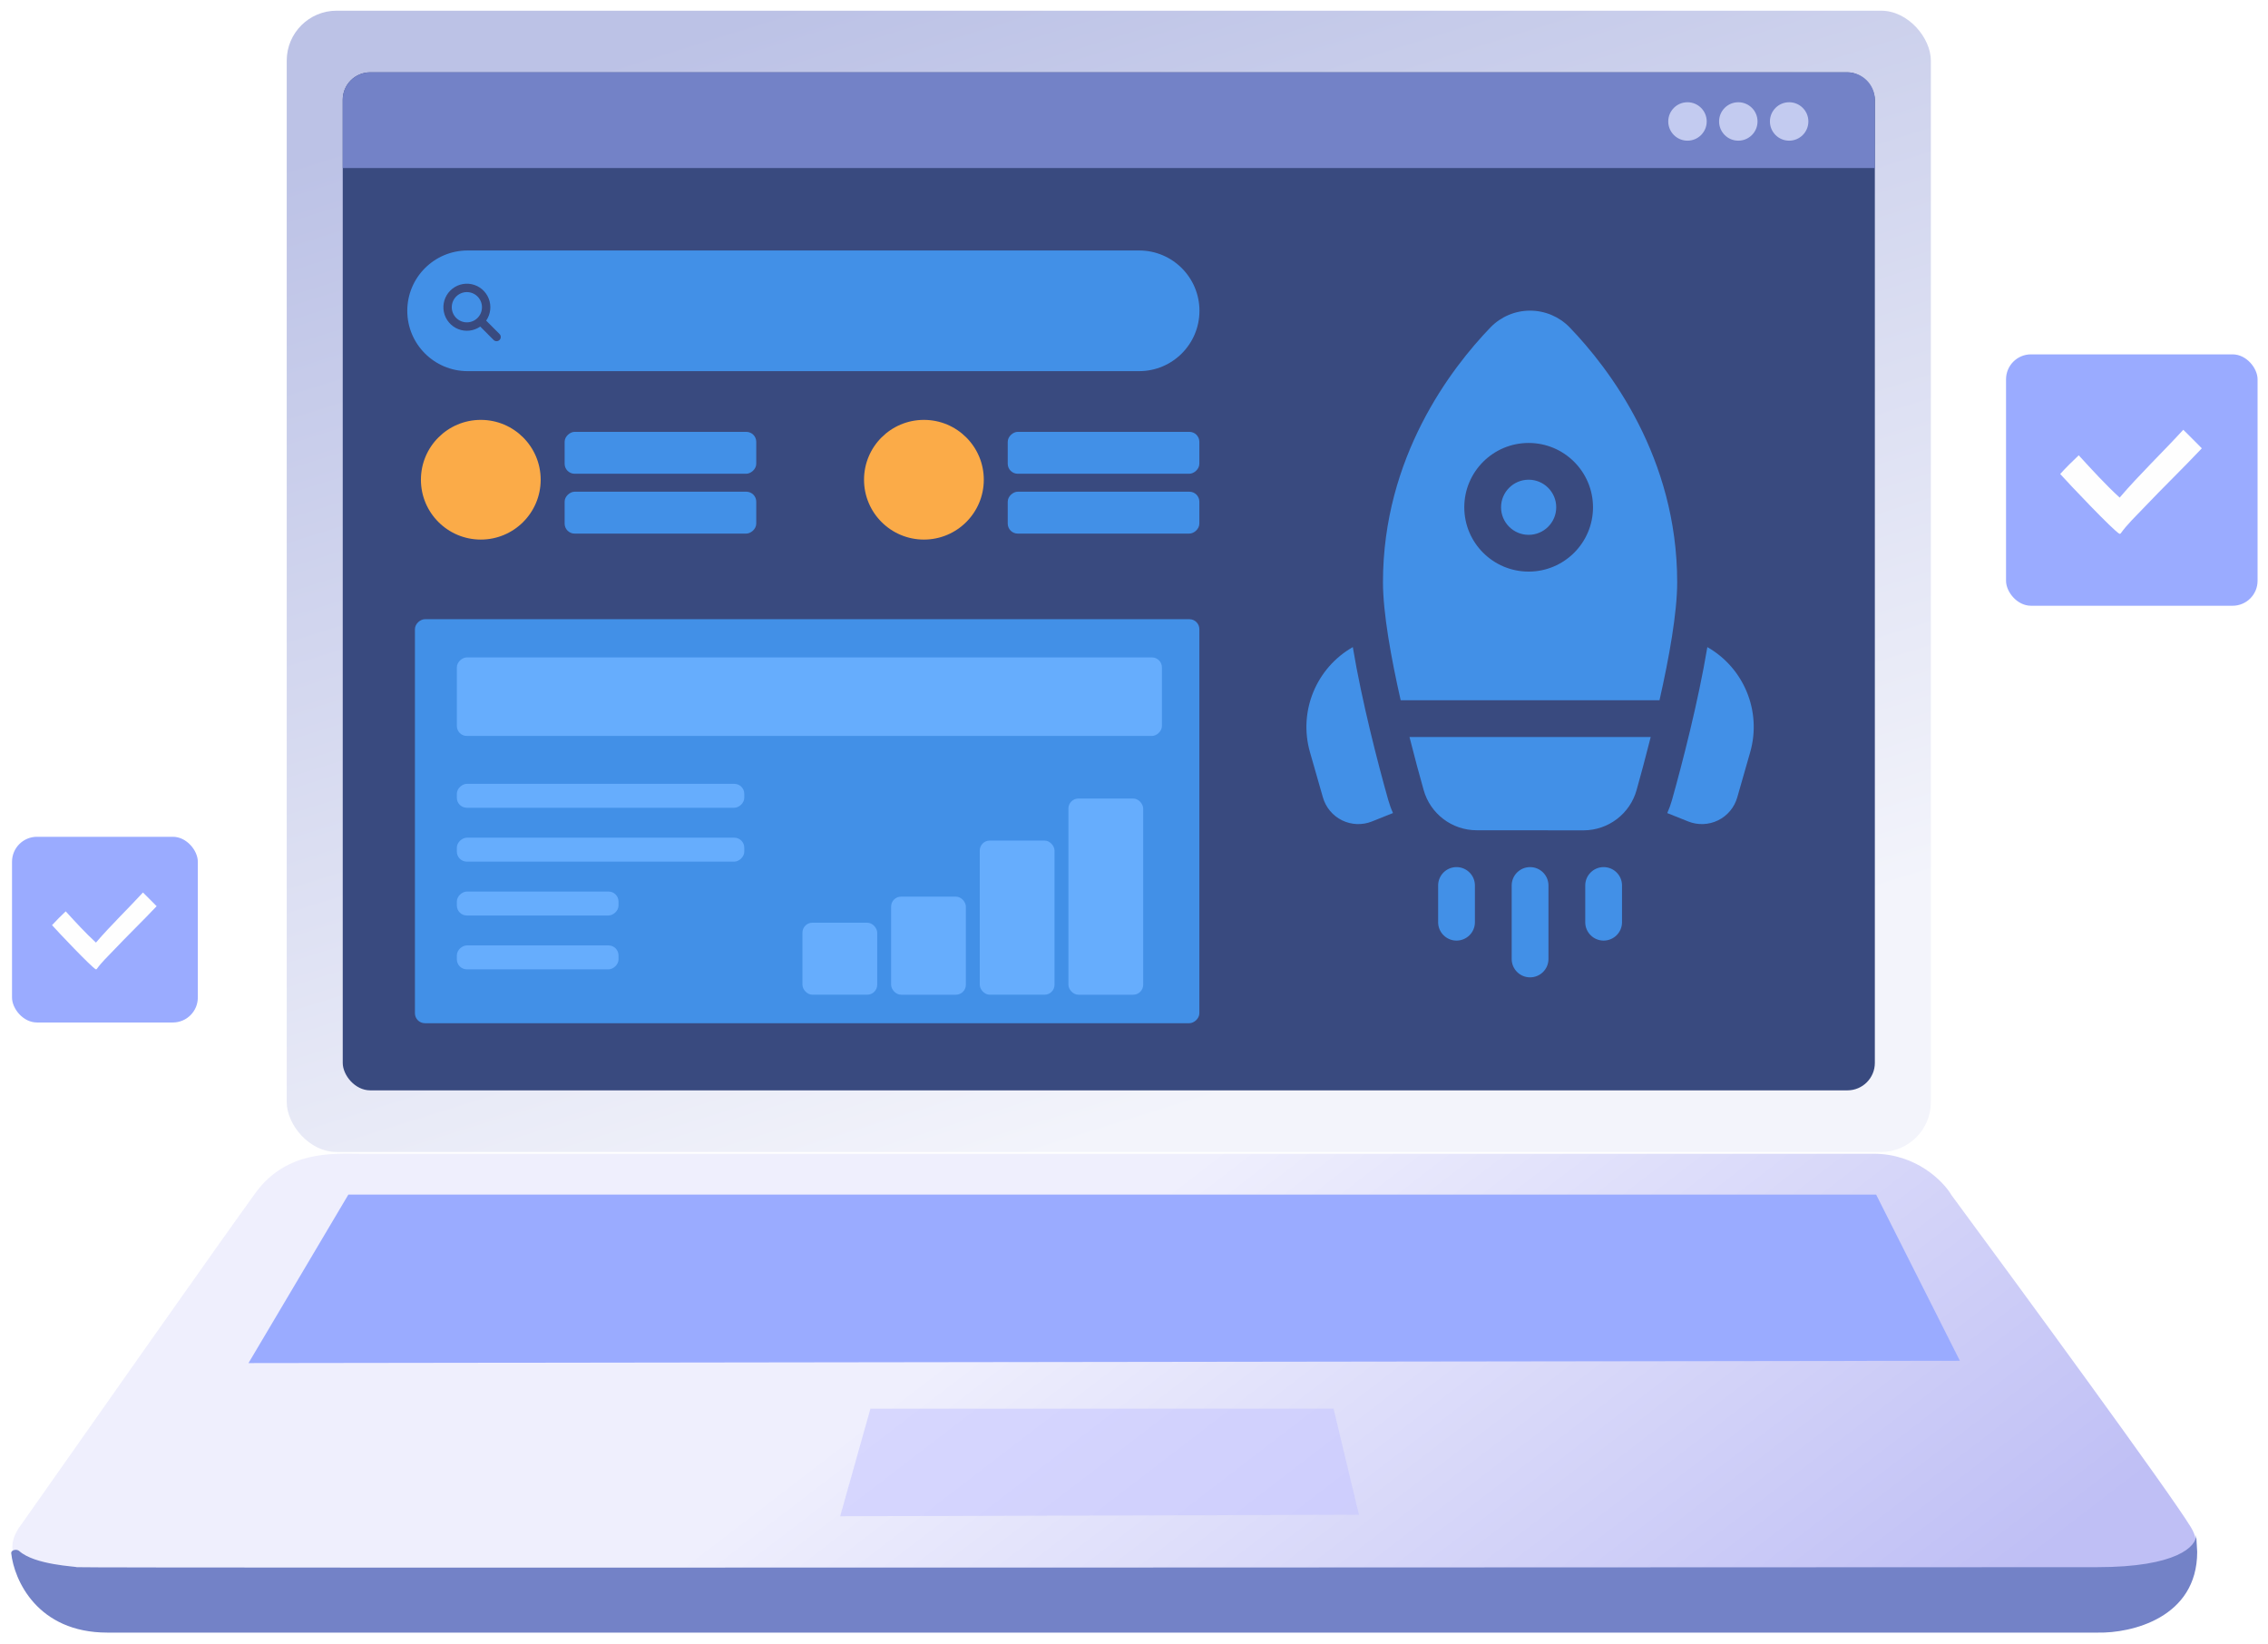
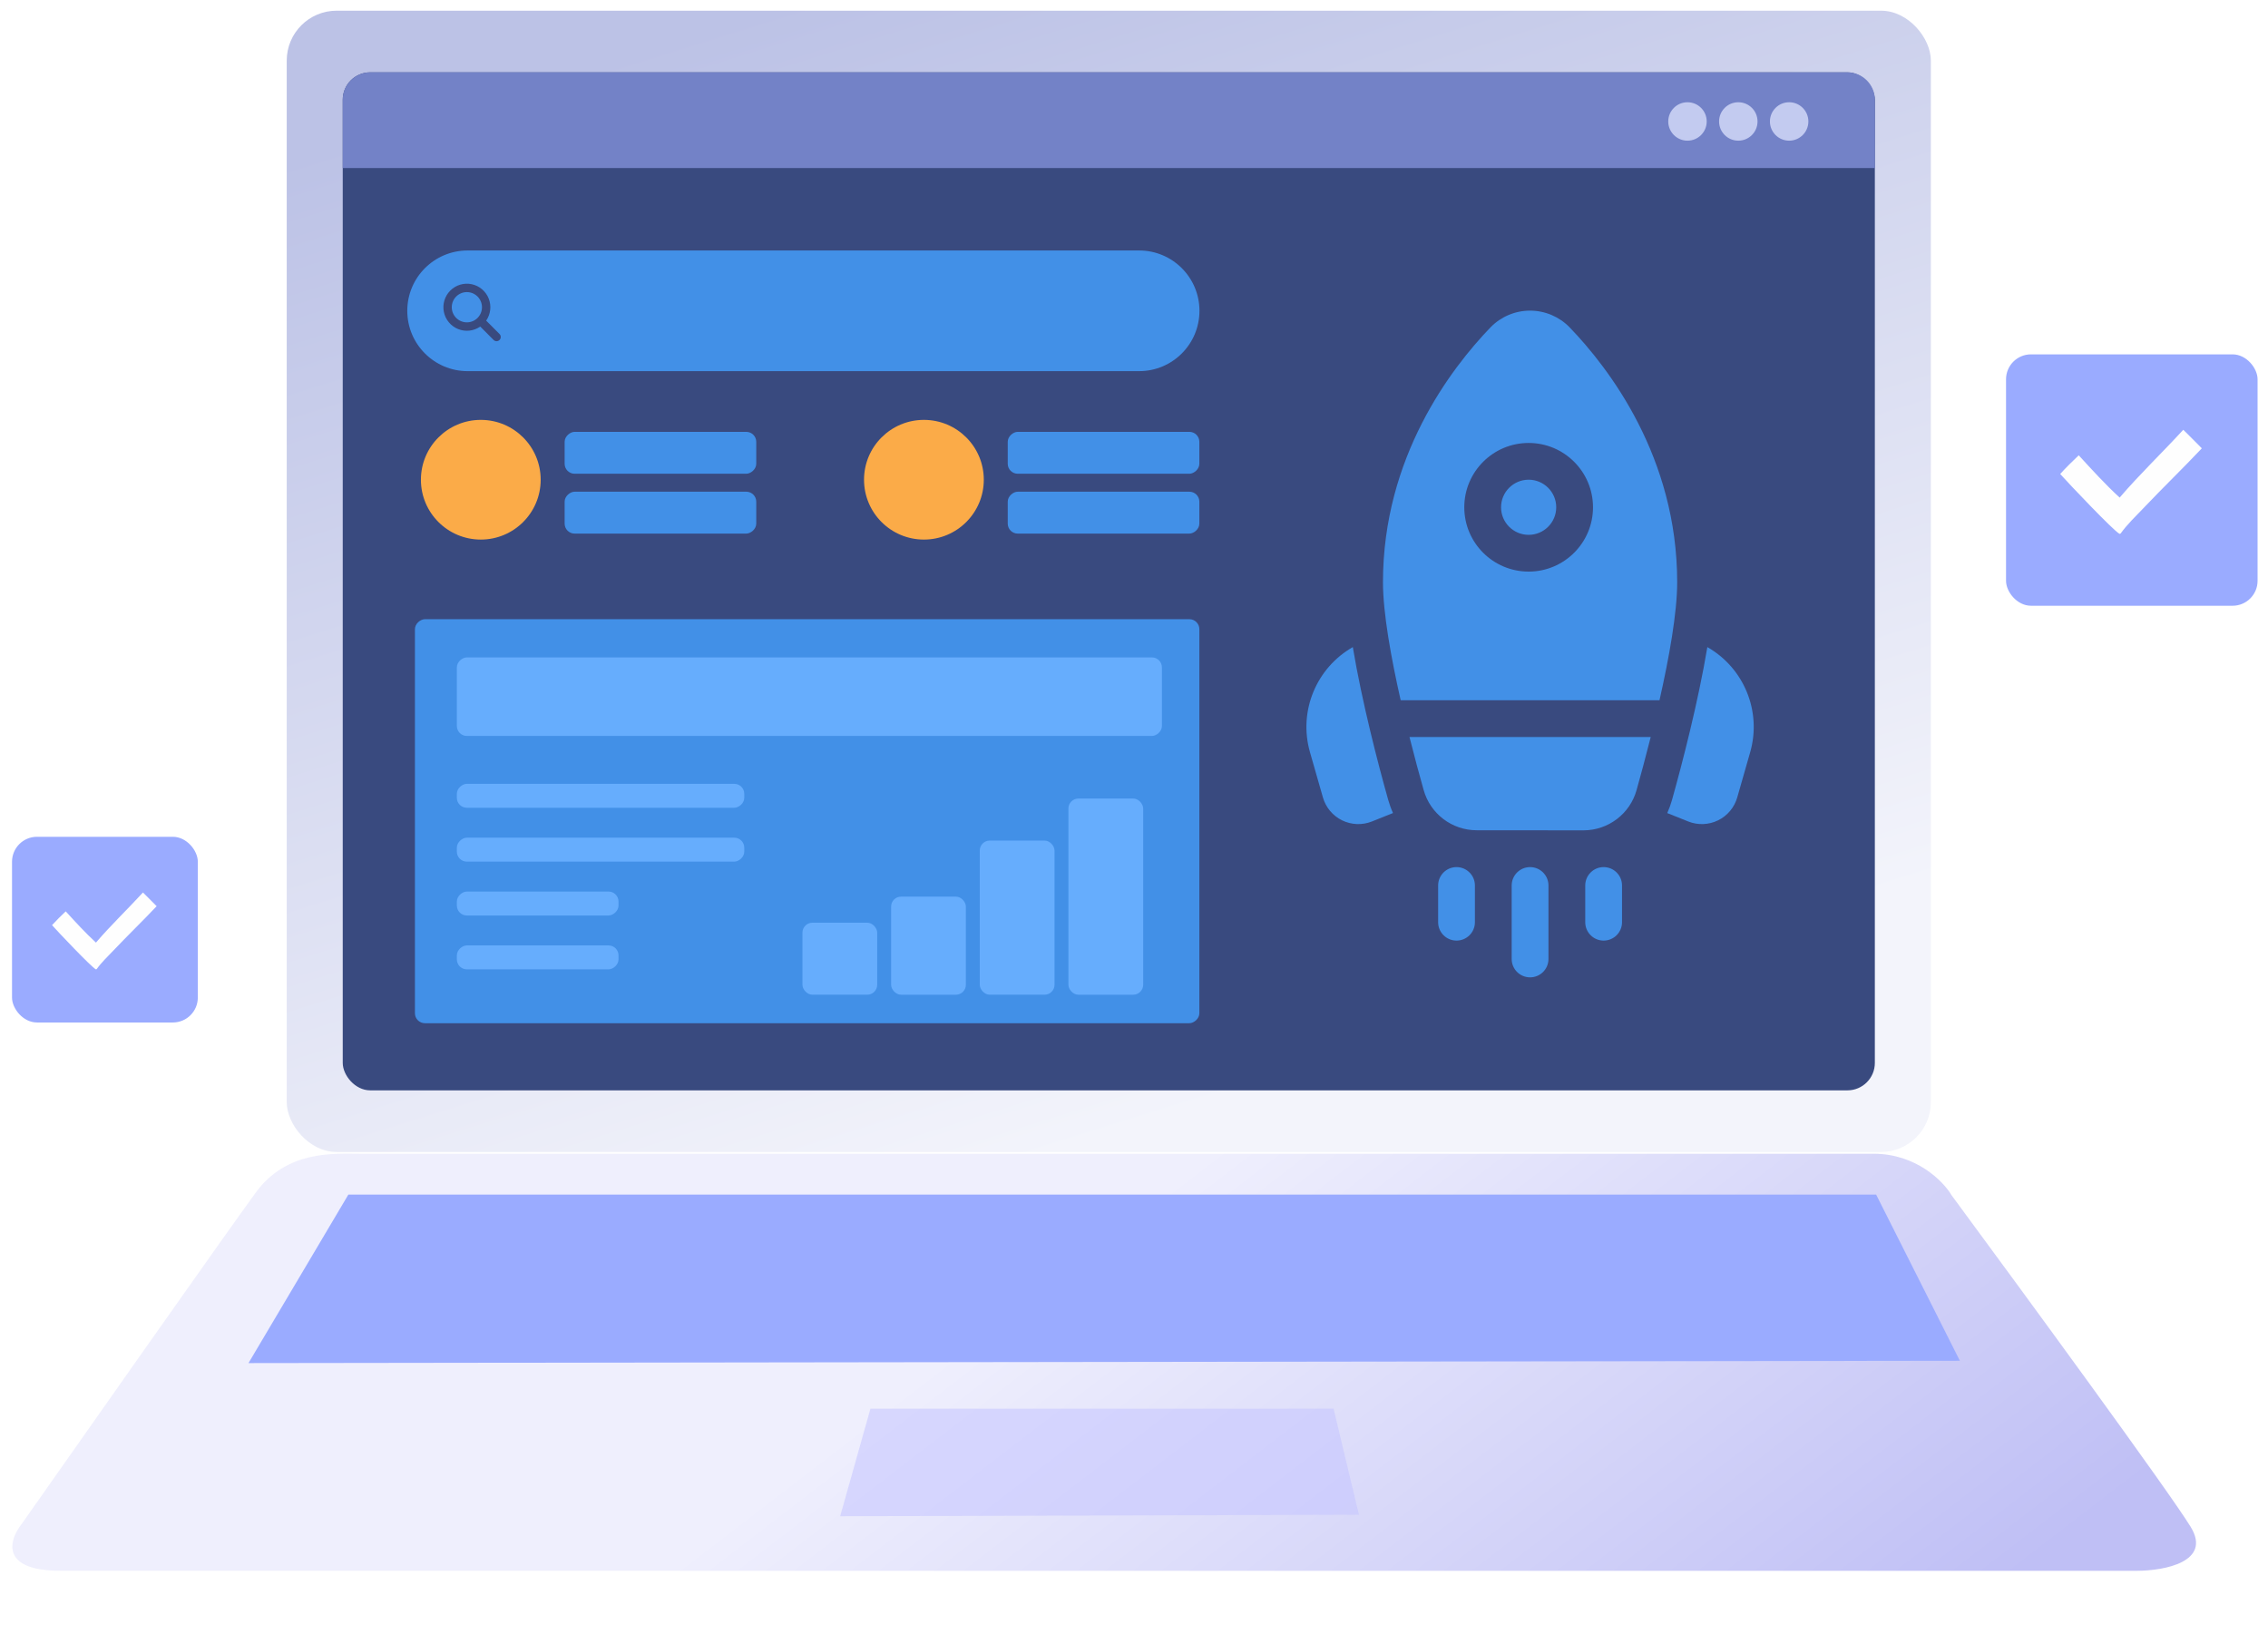
<svg xmlns="http://www.w3.org/2000/svg" width="909" height="659" viewBox="0 0 909 659" fill="none">
  <g filter="url(#filter0_d_324_3106)">
    <path d="M102.441 474.009C114.958 456.807 134.017 458.37 144.498 458.37L750.87 458.369C768.083 458.369 778.907 469.446 782.167 474.985C810.529 513.428 869.406 593.834 878.013 607.908C886.62 621.982 867.255 625.501 856.497 625.501H24.2C-0.055 625.501 3.662 613.121 8.552 606.931C34.633 569.791 89.923 491.21 102.441 474.009Z" fill="url(#paint0_linear_324_3106)" />
-     <path d="M43.019 650.276C14.932 650.276 5.654 629.153 4.497 618.456C4.487 618.363 4.491 618.272 4.509 618.179C4.726 617.043 6.819 616.768 7.674 617.547C13.893 623.215 30.721 623.748 30.721 624.053C30.721 624.463 799.444 624.053 840.442 624.053C872.626 624.053 880.335 615.637 880.226 611.193L880.211 610.943C880.219 611.024 880.224 611.108 880.226 611.193L880.621 617.909C880.621 644.458 854.109 650.549 840.852 650.276H43.019Z" fill="#7382C7" />
    <rect x="114.918" y="0.284" width="658.96" height="457.382" rx="20" fill="url(#paint1_linear_324_3106)" />
    <rect x="137.367" y="24.986" width="614.06" height="407.98" rx="11" fill="#394A7F" />
    <path d="M137.367 35.986C137.367 29.911 142.292 24.986 148.367 24.986H740.427C746.502 24.986 751.427 29.911 751.427 35.986V63.338H137.367V35.986Z" fill="#7382C7" />
    <ellipse cx="676.331" cy="44.675" rx="7.706" ry="7.7" fill="#C3CBF0" />
    <ellipse cx="696.702" cy="44.675" rx="7.706" ry="7.7" fill="#C3CBF0" />
    <ellipse cx="717.079" cy="44.675" rx="7.706" ry="7.7" fill="#C3CBF0" />
    <path d="M187.417 144.737C174.063 144.737 163.238 133.912 163.238 120.559V120.559C163.238 107.205 174.063 96.38 187.417 96.38L456.557 96.38C469.91 96.38 480.735 107.205 480.735 120.559V120.559C480.735 133.912 469.91 144.737 456.557 144.737L187.417 144.737Z" fill="#4290E7" />
    <path d="M200.209 129.857L194.858 124.493C196.658 121.889 197.033 118.552 195.856 115.613C194.678 112.673 192.106 110.523 189.009 109.887C185.912 109.252 182.702 110.217 180.468 112.458C178.232 114.697 177.269 117.912 177.902 121.015C178.537 124.118 180.682 126.696 183.617 127.875C186.551 129.055 189.881 128.68 192.48 126.876L197.83 132.241C198.488 132.899 199.553 132.899 200.209 132.241C200.866 131.582 200.866 130.515 200.209 129.857L200.209 129.857ZM182.841 123.412C181.705 122.275 181.067 120.732 181.066 119.124C181.066 117.515 181.703 115.973 182.84 114.835C183.974 113.698 185.514 113.059 187.119 113.059C188.725 113.059 190.264 113.698 191.399 114.835C192.534 115.973 193.171 117.515 193.171 119.124C193.171 120.732 192.533 122.275 191.398 123.412C190.262 124.548 188.724 125.185 187.119 125.185C185.515 125.185 183.976 124.548 182.841 123.412Z" fill="#394A7F" />
    <path opacity="0.57" d="M348.866 560.53H534.485L544.658 603.05L336.734 603.642L348.866 560.53Z" fill="#C5C5FF" />
    <path d="M139.617 474.748H751.948L785.507 541.337L99.596 542.264L139.617 474.748Z" fill="#9AABFF" />
    <rect x="166.301" y="406.058" width="161.91" height="314.395" rx="4" transform="rotate(-90 166.301 406.058)" fill="#4290E7" />
    <rect x="357.148" y="355.33" width="29.97" height="39.31" rx="4" fill="#66ADFD" />
    <rect x="321.613" y="365.78" width="29.97" height="28.859" rx="4" fill="#66ADFD" />
    <rect x="392.68" y="332.866" width="29.97" height="61.772" rx="4" fill="#66ADFD" />
    <rect x="428.213" y="316.021" width="29.97" height="78.619" rx="4" fill="#66ADFD" />
    <rect x="183.104" y="290.936" width="31.475" height="282.591" rx="4" transform="rotate(-90 183.104 290.936)" fill="#66ADFD" />
    <rect x="183.102" y="319.717" width="9.594" height="115.198" rx="4" transform="rotate(-90 183.102 319.717)" fill="#66ADFD" />
    <rect x="183.102" y="341.302" width="9.594" height="115.198" rx="4" transform="rotate(-90 183.102 341.302)" fill="#66ADFD" />
    <rect x="183.102" y="362.888" width="9.594" height="64.799" rx="4" transform="rotate(-90 183.102 362.888)" fill="#66ADFD" />
    <rect x="183.102" y="384.473" width="9.594" height="64.799" rx="4" transform="rotate(-90 183.102 384.473)" fill="#66ADFD" />
    <rect x="226.303" y="209.84" width="16.789" height="76.799" rx="4" transform="rotate(-90 226.303 209.84)" fill="#4290E7" />
    <rect x="403.896" y="185.855" width="16.789" height="76.799" rx="4" transform="rotate(-90 403.896 185.855)" fill="#4290E7" />
    <rect x="403.896" y="209.84" width="16.789" height="76.799" rx="4" transform="rotate(-90 403.896 209.84)" fill="#4290E7" />
    <ellipse cx="370.298" cy="188.254" rx="24" ry="23.984" fill="#FBAB48" />
    <rect x="226.303" y="185.855" width="16.789" height="76.799" rx="4" transform="rotate(-90 226.303 185.855)" fill="#4290E7" />
    <ellipse cx="192.701" cy="188.254" rx="24" ry="23.984" fill="#FBAB48" />
    <path fill-rule="evenodd" clip-rule="evenodd" d="M665.116 276.632C668.956 259.636 672.206 241.632 672.206 229.332C672.206 179.264 644.967 143.64 629.084 127.182L629.062 127.156C624.906 122.894 619.201 120.489 613.246 120.489C607.291 120.489 601.587 122.885 597.43 127.147L597.401 127.182C581.526 143.64 554.286 179.264 554.286 229.332C554.286 241.632 557.536 259.644 561.383 276.632L665.116 276.632ZM612.671 173.518C626.903 173.518 638.466 185.071 638.466 199.298C638.466 213.525 626.903 225.07 612.671 225.07C598.432 225.07 586.876 213.525 586.876 199.298C586.876 185.071 598.432 173.518 612.671 173.518ZM612.671 188.248C606.569 188.248 601.616 193.196 601.616 199.298C601.616 205.392 606.569 210.34 612.671 210.34C618.774 210.34 623.726 205.392 623.726 199.298C623.726 193.196 618.774 188.248 612.671 188.248ZM564.913 291.362C566.97 299.548 568.982 306.926 570.574 312.542C573.219 322.108 581.924 328.731 591.836 328.731C603.776 328.766 622.702 328.766 634.634 328.766C644.576 328.766 653.302 322.134 655.941 312.586C657.525 306.952 659.53 299.565 661.594 291.362L564.913 291.362ZM650.096 350.858C650.096 346.795 646.795 343.497 642.726 343.497C638.658 343.497 635.356 346.795 635.356 350.858L635.356 365.588C635.356 369.651 638.658 372.949 642.726 372.949C646.795 372.949 650.096 369.651 650.096 365.588L650.096 350.858ZM591.136 350.858C591.136 346.795 587.834 343.497 583.766 343.497C579.698 343.497 576.396 346.795 576.396 350.858L576.396 365.588C576.396 369.651 579.698 372.949 583.766 372.949C587.834 372.949 591.136 369.651 591.136 365.588L591.136 350.858ZM620.616 350.858C620.616 346.795 617.314 343.497 613.246 343.497C609.178 343.497 605.876 346.795 605.876 350.858L605.876 380.319C605.876 384.381 609.178 387.68 613.246 387.68C617.314 387.68 620.616 384.381 620.616 380.319L620.616 350.858ZM668.227 321.848L676.628 325.207C680.498 326.752 684.846 326.587 688.597 324.756C692.341 322.915 695.127 319.582 696.277 315.572L701.465 297.439C706.182 280.928 698.849 263.611 684.293 255.33C680.66 277.179 674.152 302.274 670.135 316.57C669.627 318.393 668.986 320.155 668.227 321.848ZM542.199 255.33C527.643 263.611 520.31 280.928 525.027 297.439L530.216 315.572C531.365 319.582 534.151 322.915 537.895 324.756C541.646 326.587 545.995 326.752 549.864 325.207L558.303 321.83C557.529 320.12 556.88 318.332 556.364 316.475C552.348 302.265 545.832 277.187 542.199 255.33Z" fill="#4290E7" />
    <rect x="804.008" y="138.011" width="100.811" height="100.745" rx="10" fill="#9AABFF" />
    <path d="M875.046 168.238L877.689 170.853L882.477 175.668C874.844 183.744 866.853 191.461 859.2 199.516C856.122 202.756 852.513 206.174 849.926 209.819L849.494 209.945C847.036 208.688 828.79 189.418 825.713 185.954C828.088 183.339 830.574 180.895 833.141 178.468C838.45 184.264 843.75 190.092 849.543 195.413C857.614 185.986 866.655 177.386 875.043 168.234L875.046 168.238Z" fill="#FEFEFE" />
    <rect x="4.818" y="331.349" width="74.467" height="74.417" rx="10" fill="#9AABFF" />
    <path d="M57.294 353.676L59.247 355.608L62.784 359.165C57.145 365.13 51.243 370.83 45.589 376.78C43.316 379.174 40.65 381.699 38.739 384.392L38.42 384.484C36.604 383.556 23.127 369.322 20.854 366.763C22.608 364.831 24.444 363.026 26.34 361.233C30.262 365.515 34.177 369.819 38.456 373.75C44.418 366.786 51.096 360.434 57.292 353.674L57.294 353.676Z" fill="#FEFEFE" />
  </g>
  <defs>
    <filter id="filter0_d_324_3106" x="0.492" y="0.284" width="908.326" height="658" filterUnits="userSpaceOnUse" color-interpolation-filters="sRGB">
      <feFlood flood-opacity="0" result="BackgroundImageFix" />
      <feColorMatrix in="SourceAlpha" type="matrix" values="0 0 0 0 0 0 0 0 0 0 0 0 0 0 0 0 0 0 127 0" result="hardAlpha" />
      <feOffset dy="4" />
      <feGaussianBlur stdDeviation="2" />
      <feComposite in2="hardAlpha" operator="out" />
      <feColorMatrix type="matrix" values="0 0 0 0 0 0 0 0 0 0 0 0 0 0 0 0 0 0 0.25 0" />
      <feBlend mode="normal" in2="BackgroundImageFix" result="effect1_dropShadow_324_3106" />
      <feBlend mode="normal" in="SourceGraphic" in2="effect1_dropShadow_324_3106" result="shape" />
    </filter>
    <linearGradient id="paint0_linear_324_3106" x1="-107.539" y1="461.185" x2="312.291" y2="1008.06" gradientUnits="userSpaceOnUse">
      <stop offset="0.52" stop-color="#EFEFFD" />
      <stop offset="1" stop-color="#BFBFF5" />
    </linearGradient>
    <linearGradient id="paint1_linear_324_3106" x1="652.334" y1="386.632" x2="511.299" y2="-63.581" gradientUnits="userSpaceOnUse">
      <stop stop-color="#F3F4FB" />
      <stop offset="1" stop-color="#BCC2E6" />
    </linearGradient>
  </defs>
</svg>